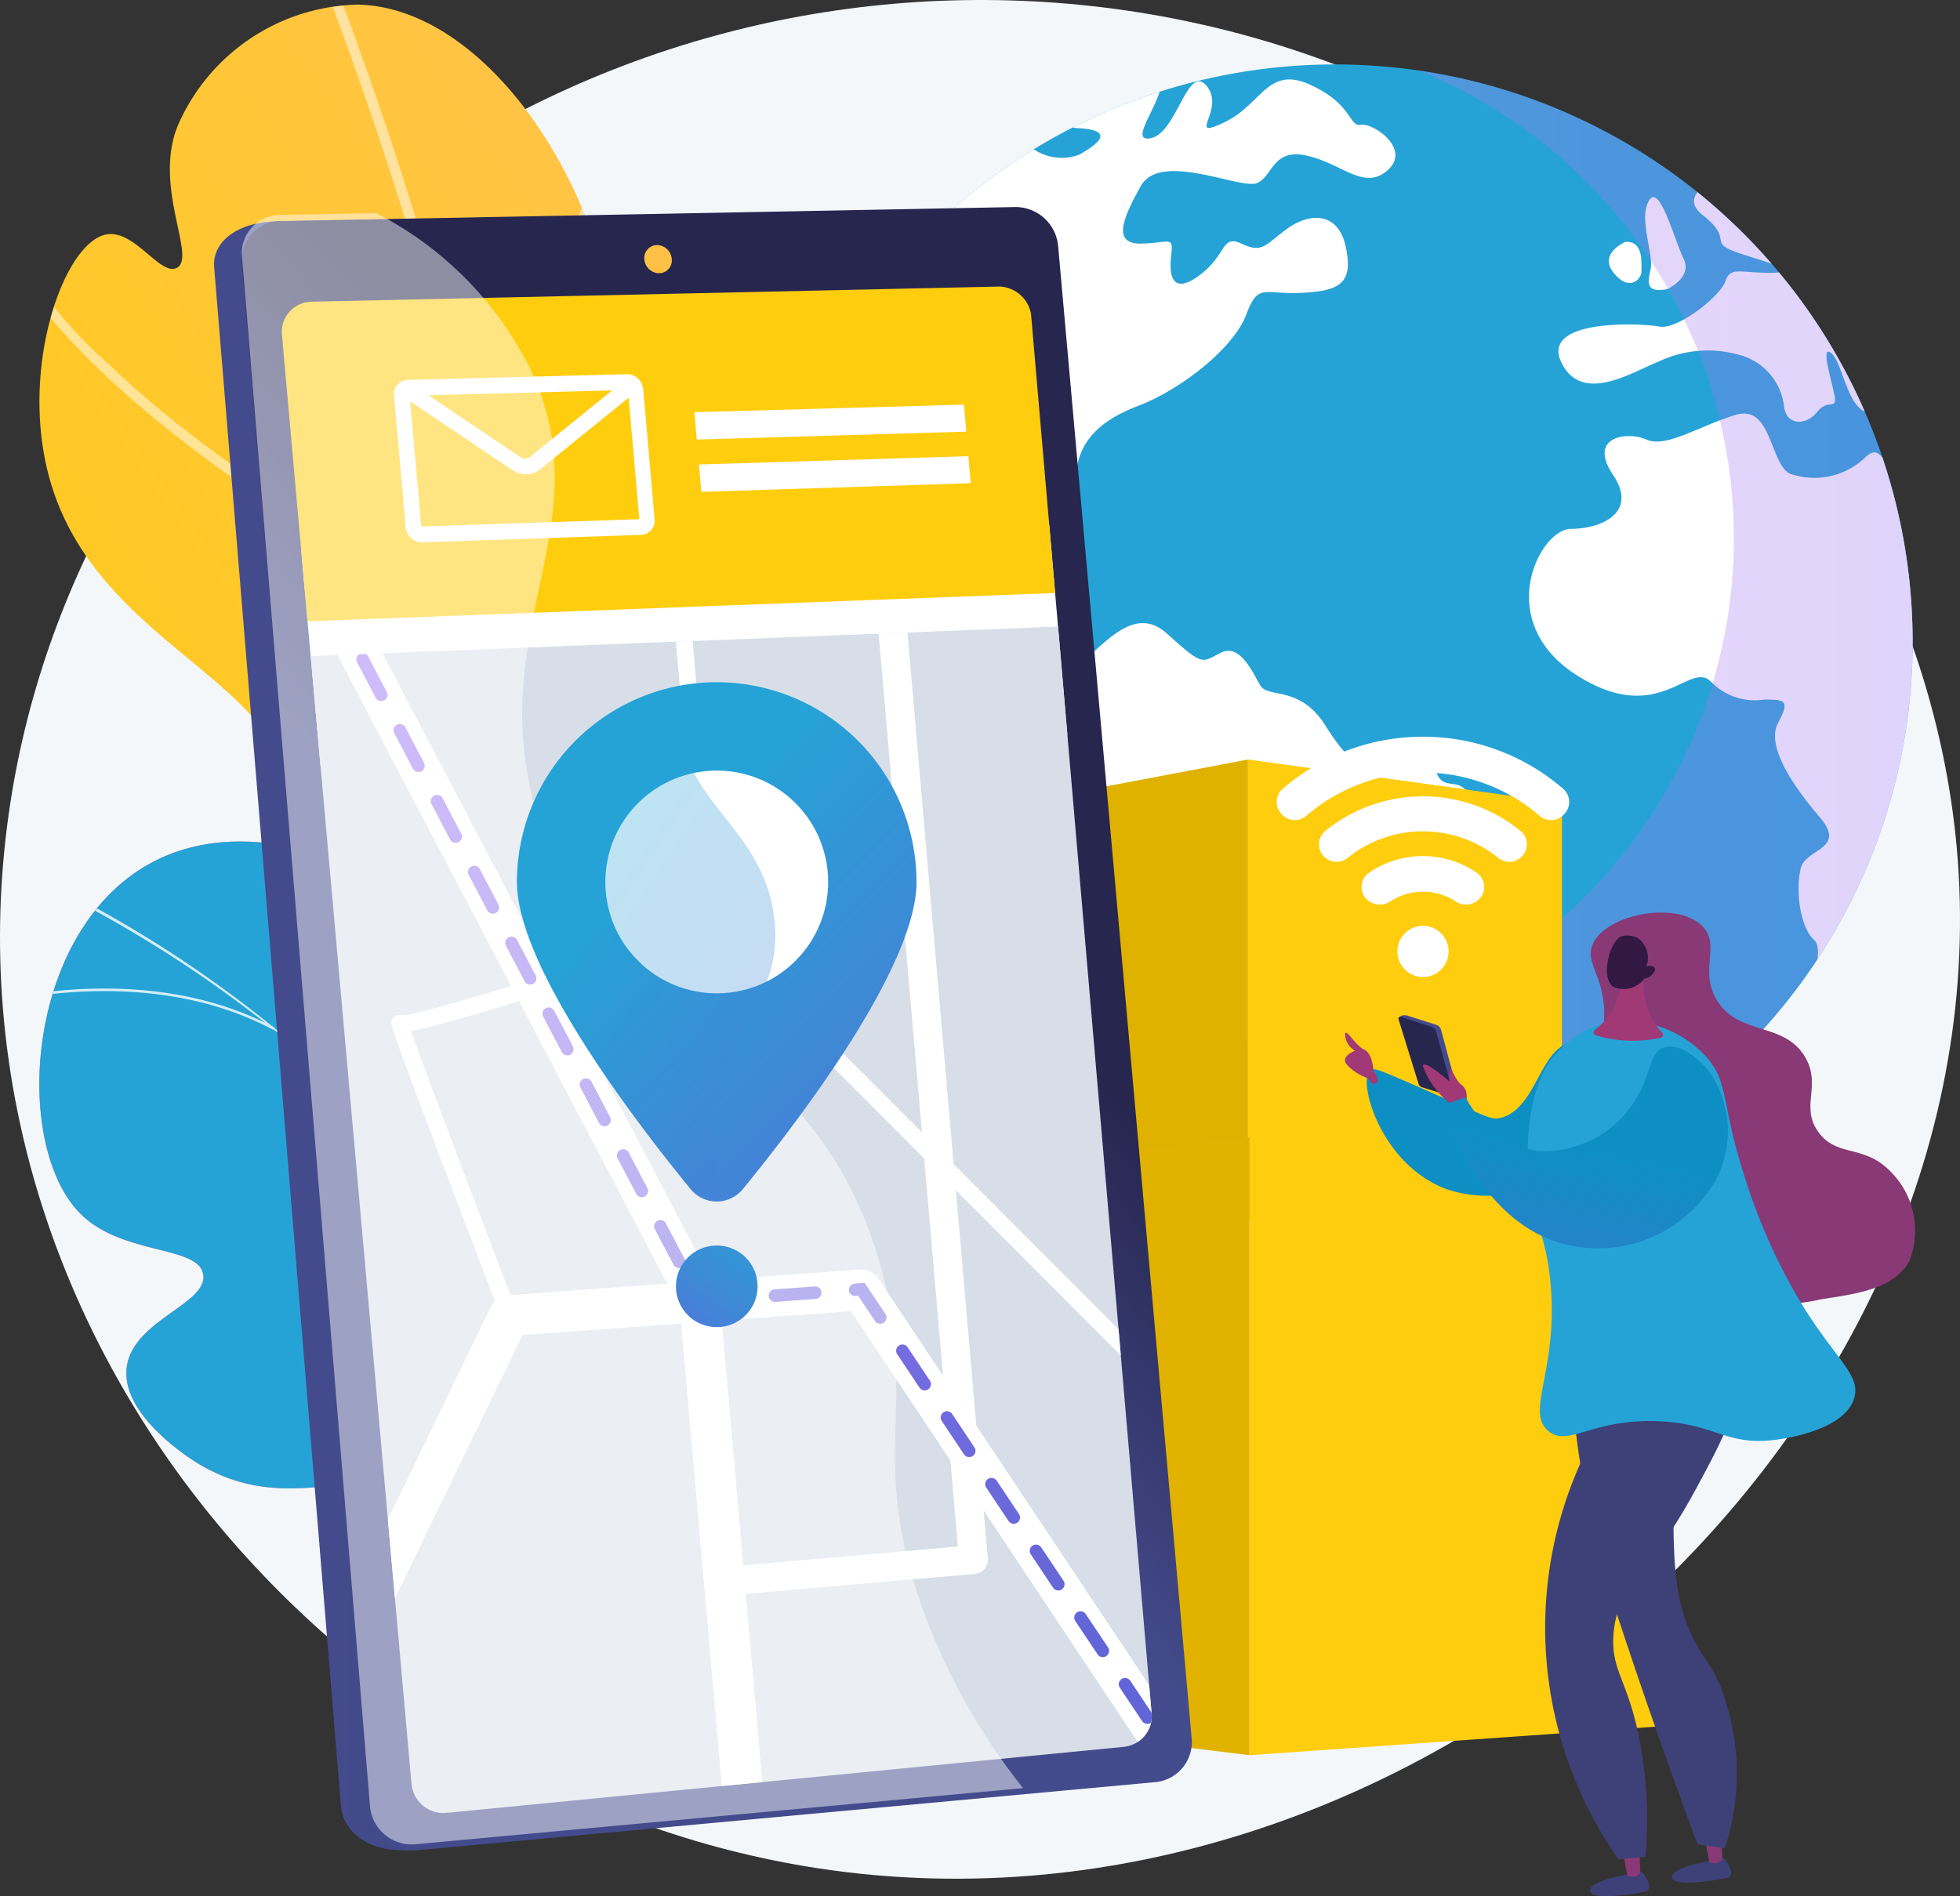
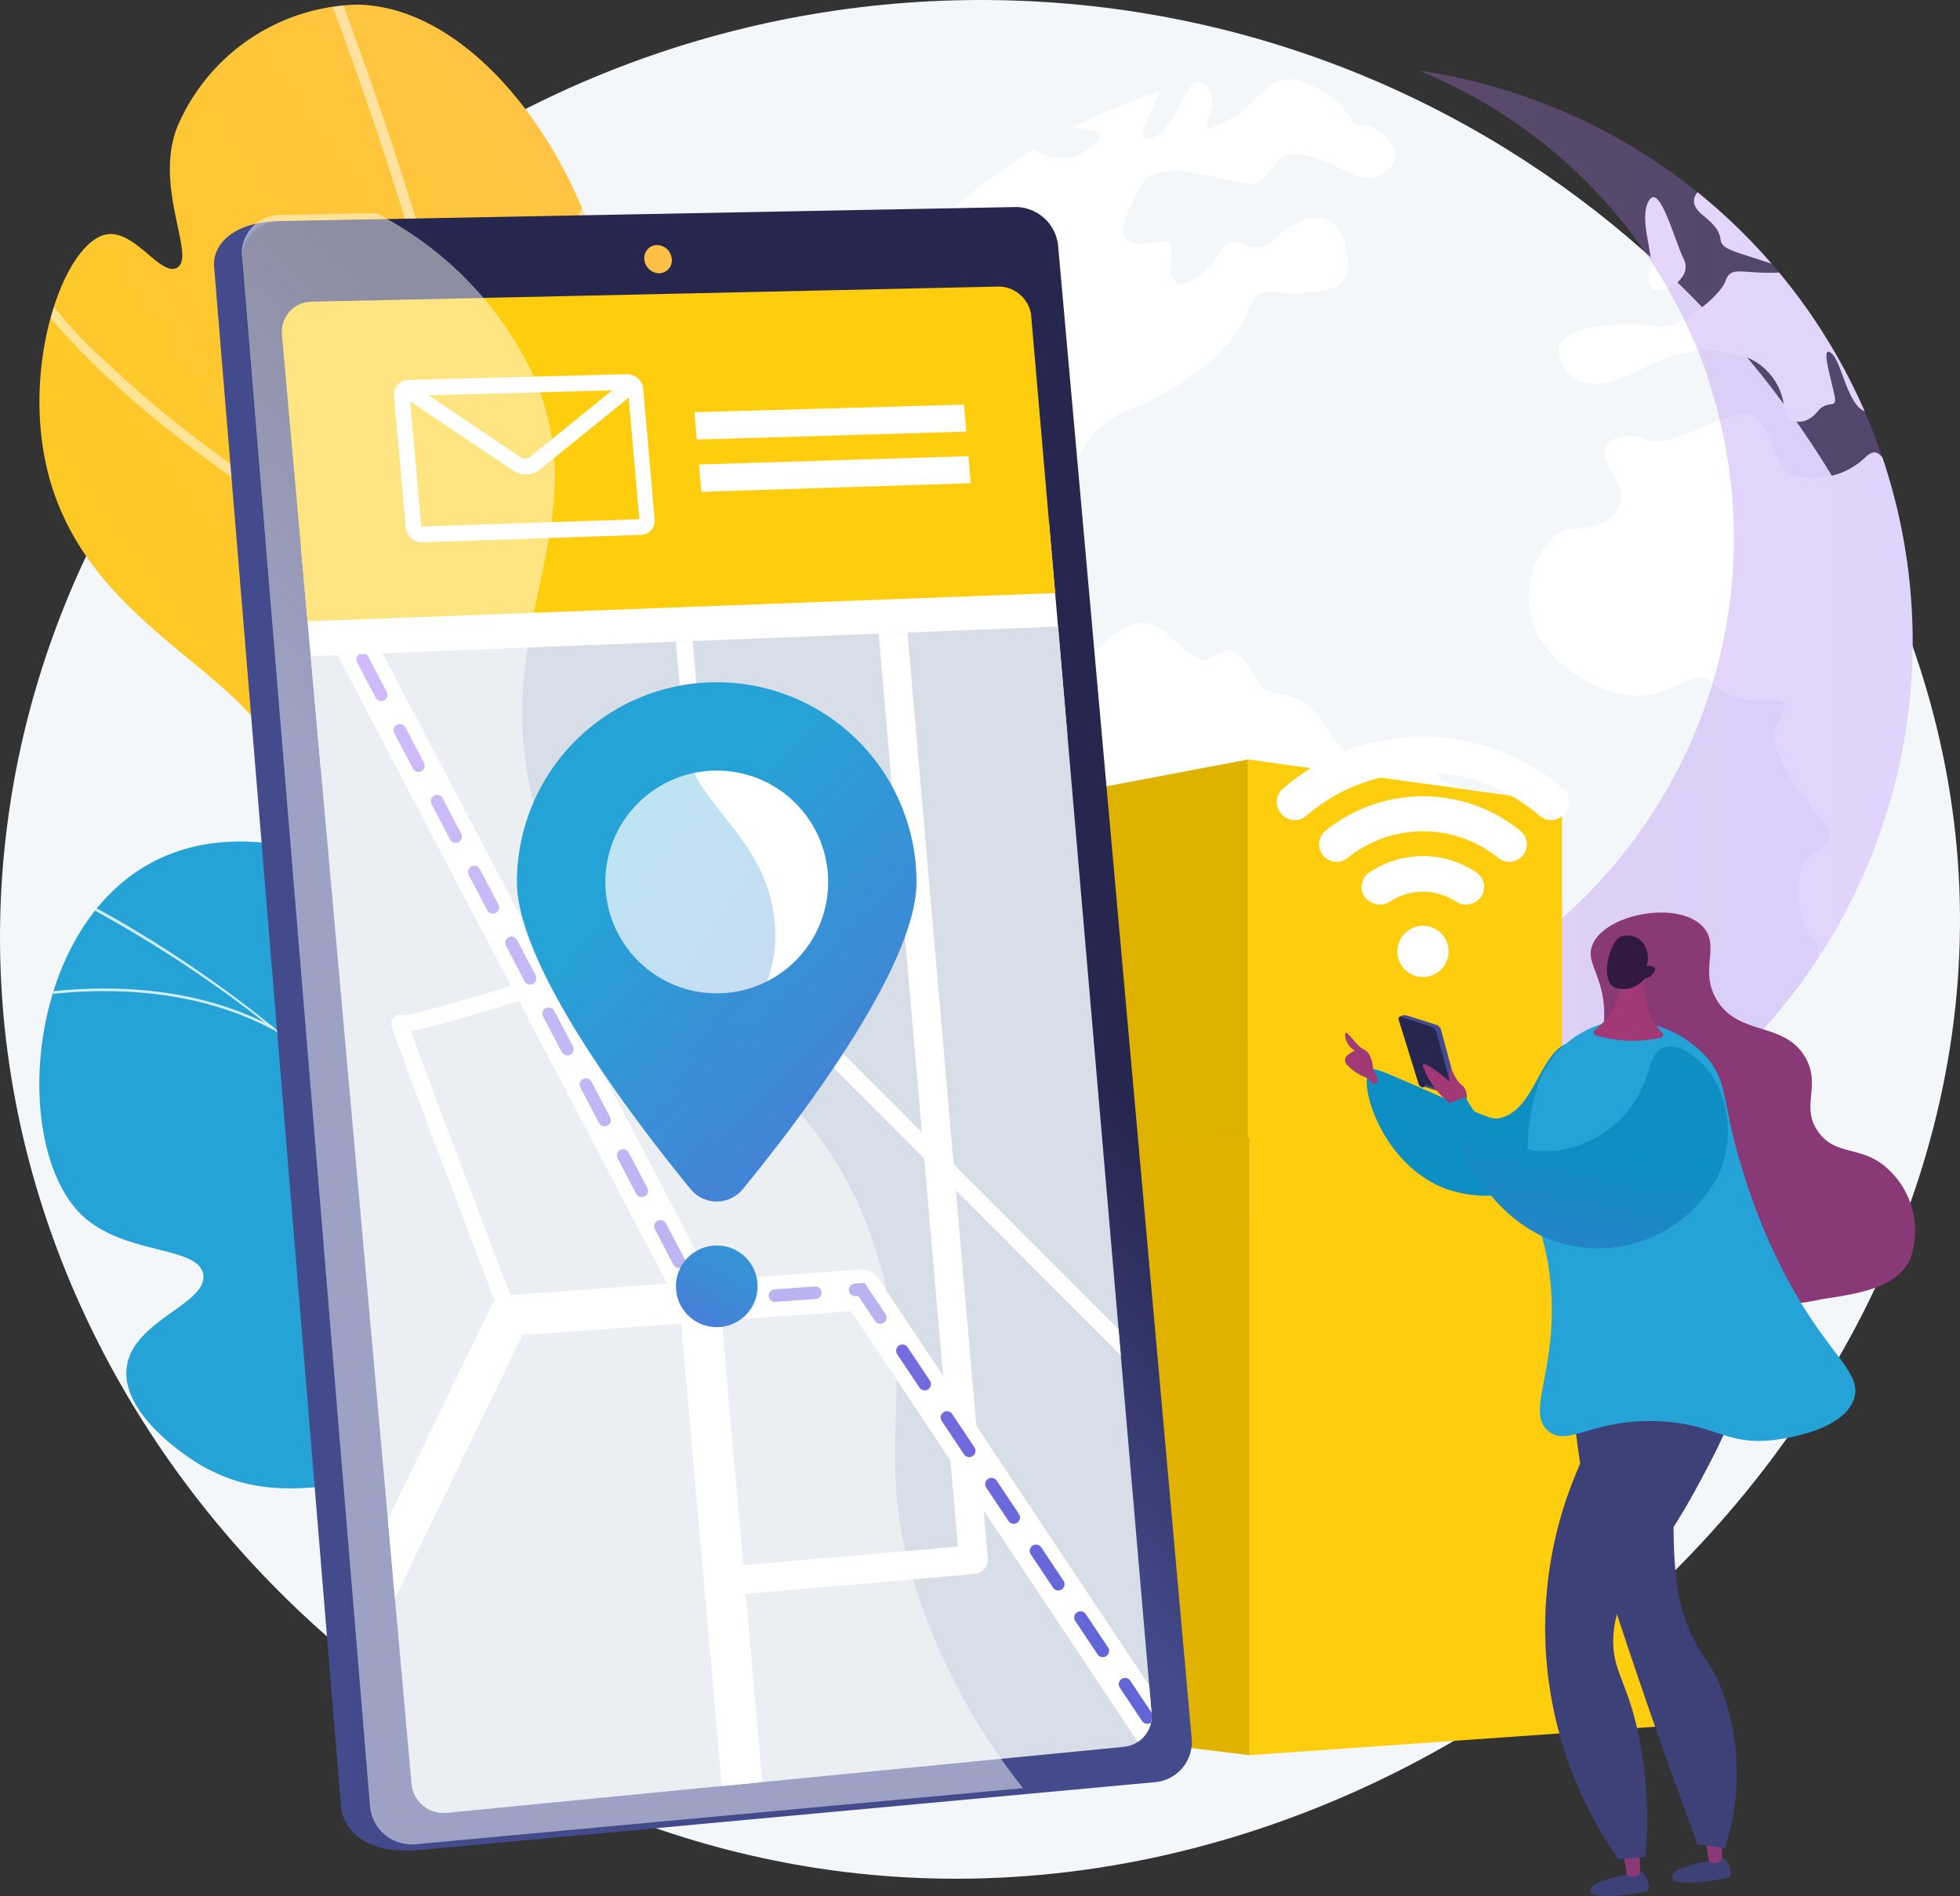
<svg xmlns="http://www.w3.org/2000/svg" xmlns:xlink="http://www.w3.org/1999/xlink" id="Layer_2" data-name="Layer 2" width="94.015" height="90.977" viewBox="0 0 94.015 90.977">
  <rect x="0" y="0" width="94.015" height="90.977" fill="#333333" stroke="none" />
  <defs>
    <linearGradient id="linear-gradient" x1="0.751" y1="0.167" x2="0.157" y2="0.924" gradientUnits="objectBoundingBox">
      <stop offset="0" stop-color="#ffc444" />
      <stop offset="1" stop-color="#f36f56" />
    </linearGradient>
    <linearGradient id="linear-gradient-2" x1="2.275" y1="-0.011" x2="1.574" y2="1.072" gradientUnits="objectBoundingBox">
      <stop offset="0" stop-color="#ff9085" />
      <stop offset="1" stop-color="#fb6fbb" />
    </linearGradient>
    <linearGradient id="linear-gradient-3" x1="0.751" y1="0.167" x2="0.157" y2="0.924" gradientUnits="objectBoundingBox">
      <stop offset="0" stop-color="#ffc444" />
      <stop offset="1" stop-color="#fecd0e" />
    </linearGradient>
    <clipPath id="clip-path">
      <path id="Path_2431" data-name="Path 2431" d="M80.037,76.885c4.9.89,16.763-17.635,11.51-28.942-2.192-4.718-6.257-5.795-7.307-11.584C83.3,31.193,86.125,29.767,86,24.128,85.826,16.2,79.98,6.894,73.54,6.745a9.634,9.634,0,0,0-8.64,5.8c-1.206,2.929.915,6.327-.048,6.83-.791.413-2.01-1.826-3.357-1.606-1.987.325-4.036,5.965-2.915,11.051,1.92,8.708,11.914,10.256,11.571,16.316C69.932,49,65.8,49.691,65.959,53.719c.143,3.544,3.409,4.623,7.156,9.457,5.87,7.573,4.3,13.231,6.921,13.708Z" transform="translate(-58.262 -6.743)" fill="url(#linear-gradient)" />
    </clipPath>
    <linearGradient id="linear-gradient-4" x1="1.437" y1="0.212" x2="0.736" y2="1.294" xlink:href="#linear-gradient-2" />
    <linearGradient id="linear-gradient-5" x1="2.275" y1="-0.011" x2="1.574" y2="1.072" gradientUnits="objectBoundingBox">
      <stop offset="0" stop-color="#25a3d6" />
      <stop offset="1" stop-color="#25a3d6" />
    </linearGradient>
    <clipPath id="clip-path-2">
      <path id="Path_2439" data-name="Path 2439" d="M87.511,1281.491a56.423,56.423,0,0,0,.925-18.087c-.372-3.147-1.2-7.547-3.44-8.1-1.073-.265-1.685.547-2.805.219-2.115-.62-2.061-4.139-3.4-6.7-2.283-4.379-9.634-7.872-14.9-5.283-6.338,3.118-7.012,13.757-3.6,17.036,2.02,1.943,5.633,1.456,5.83,2.869s-3.424,2.193-3.677,4.473c-.263,2.36,3.288,4.5,3.5,4.625,4.3,2.53,7.689-.087,12.411,1.081,2.562.633,5.9,2.475,9.15,7.866Z" transform="translate(-58.263 -1242.656)" fill="url(#linear-gradient-2)" />
    </clipPath>
    <clipPath id="clip-path-3">
      <ellipse id="Ellipse_34" data-name="Ellipse 34" cx="27.702" cy="27.702" rx="27.702" ry="27.702" fill="none" />
    </clipPath>
    <linearGradient id="linear-gradient-6" x1="0.632" y1="0.817" x2="0.28" y2="-0.029" xlink:href="#linear-gradient-5" />
    <linearGradient id="linear-gradient-7" y1="0.5" x2="1" y2="0.5" gradientUnits="objectBoundingBox">
      <stop offset="0" stop-color="#e38ddd" />
      <stop offset="1" stop-color="#9571f6" />
    </linearGradient>
    <linearGradient id="linear-gradient-8" x1="-31.478" y1="-0.231" x2="-31.619" y2="0.049" gradientUnits="objectBoundingBox">
      <stop offset="0" stop-color="#444b8c" />
      <stop offset="1" stop-color="#26264f" />
    </linearGradient>
    <linearGradient id="linear-gradient-9" x1="-35.158" y1="0.5" x2="-34.158" y2="0.5" xlink:href="#linear-gradient-8" />
    <linearGradient id="linear-gradient-10" x1="-7.894" y1="0.5" x2="-6.894" y2="0.5" gradientUnits="objectBoundingBox">
      <stop offset="0" stop-color="#0e8fc3" />
      <stop offset="1" stop-color="#0e8fc3" />
    </linearGradient>
    <linearGradient id="linear-gradient-11" x1="-43.881" y1="0.5" x2="-42.881" y2="0.5" gradientUnits="objectBoundingBox">
      <stop offset="0" stop-color="#311944" />
      <stop offset="1" stop-color="#a03976" />
    </linearGradient>
    <linearGradient id="linear-gradient-12" x1="-58.77" y1="0.5" x2="-57.77" y2="0.5" xlink:href="#linear-gradient-11" />
    <linearGradient id="linear-gradient-13" x1="-5.512" y1="0.402" x2="-4.941" y2="0.795" gradientUnits="objectBoundingBox">
      <stop offset="0" stop-color="#311944" />
      <stop offset="1" stop-color="#893976" />
    </linearGradient>
    <linearGradient id="linear-gradient-14" x1="-32.973" y1="-2.085" x2="-31.499" y2="2.176" gradientUnits="objectBoundingBox">
      <stop offset="0" stop-color="#444b8c" />
      <stop offset="1" stop-color="#3e4177" />
    </linearGradient>
    <linearGradient id="linear-gradient-15" x1="-101.804" y1="-0.367" x2="-101.541" y2="1.809" xlink:href="#linear-gradient-13" />
    <linearGradient id="linear-gradient-16" x1="-32.508" y1="-0.74" x2="-31.033" y2="3.521" xlink:href="#linear-gradient-14" />
    <linearGradient id="linear-gradient-17" x1="-101.834" y1="-0.608" x2="-101.571" y2="1.568" xlink:href="#linear-gradient-13" />
    <linearGradient id="linear-gradient-18" x1="-11.636" y1="0.5" x2="-10.636" y2="0.5" xlink:href="#linear-gradient-14" />
    <linearGradient id="linear-gradient-19" x1="-11.92" y1="0.5" x2="-10.92" y2="0.5" xlink:href="#linear-gradient-14" />
    <linearGradient id="linear-gradient-20" x1="-9.974" y1="0.5" x2="-8.974" y2="0.5" xlink:href="#linear-gradient-14" />
    <linearGradient id="linear-gradient-21" x1="0.866" y1="0.5" x2="-6.983" y2="0.5" gradientUnits="objectBoundingBox">
      <stop offset="0" stop-color="#25a3d6" />
      <stop offset="1" stop-color="#25a3d6" />
    </linearGradient>
    <linearGradient id="linear-gradient-22" x1="-27.991" y1="0.979" x2="-26.783" y2="0.401" xlink:href="#linear-gradient-11" />
    <linearGradient id="linear-gradient-24" x1="-38.279" y1="-0.271" x2="-39.594" y2="0.473" xlink:href="#linear-gradient-11" />
    <linearGradient id="linear-gradient-25" x1="0.47" y1="0.51" x2="0" y2="2.25" gradientUnits="objectBoundingBox">
      <stop offset="0" stop-color="#0e8fc3" />
      <stop offset="1" stop-color="#6165d7" />
    </linearGradient>
    <linearGradient id="linear-gradient-26" x1="0.129" y1="0.488" x2="1.186" y2="0.488" xlink:href="#linear-gradient-8" />
    <linearGradient id="linear-gradient-27" x1="0.554" y1="0.635" x2="0.699" y2="0.402" xlink:href="#linear-gradient-8" />
    <linearGradient id="linear-gradient-28" x1="5.669" y1="-2.138" x2="-25.156" y2="79.304" xlink:href="#linear-gradient" />
    <clipPath id="clip-path-4">
      <path id="Path_2488" data-name="Path 2488" d="M450.432,423.149l-32.96.727a1.444,1.444,0,0,0-1.413,1.6l6.213,69.505a1.533,1.533,0,0,0,1.672,1.4l32.528-3.172a1.487,1.487,0,0,0,1.3-1.632l-5.762-66.952a1.6,1.6,0,0,0-1.575-1.48Z" transform="translate(-416.052 -423.149)" fill="none" />
    </clipPath>
    <linearGradient id="linear-gradient-29" x1="0.084" y1="-0.921" x2="0.944" y2="2.355" gradientUnits="objectBoundingBox">
      <stop offset="0" stop-color="#fecd0e" />
      <stop offset="1" stop-color="#fecd0e" />
    </linearGradient>
    <clipPath id="clip-path-5">
      <path id="Path_2487" data-name="Path 2487" d="M499.118,979.2l-35.486,3.472-5-55.956,35.849-1.42Z" transform="translate(-458.63 -925.3)" fill="none" />
    </clipPath>
    <linearGradient id="linear-gradient-30" x1="0.046" y1="-0.022" x2="0.667" y2="1.039" gradientUnits="objectBoundingBox">
      <stop offset="0" stop-color="#aa80f9" />
      <stop offset="1" stop-color="#6165d7" />
    </linearGradient>
    <linearGradient id="linear-gradient-31" x1="0.395" y1="0.296" x2="1.174" y2="1.298" gradientUnits="objectBoundingBox">
      <stop offset="0" stop-color="#25a3d6" />
      <stop offset="1" stop-color="#6165d7" />
    </linearGradient>
    <linearGradient id="linear-gradient-33" x1="1.141" y1="-0.473" x2="-0.459" y2="1.955" xlink:href="#linear-gradient-31" />
  </defs>
  <g id="Illustration" transform="translate(0)">
    <g id="Group_987" data-name="Group 987">
      <path id="Path_2425" data-name="Path 2425" d="M48.473.025C24.406-.676,3.558,16.546.409,39.143c-3.444,24.707,15.51,46.937,38.832,50.5C68.249,94.07,96.386,68.45,93.86,40.655,91.956,19.714,72.938.737,48.473.025Z" transform="translate(-0.003 -0.004)" fill="#f4f7fa" />
      <g id="Group_955" data-name="Group 955" transform="translate(1.893 0.219)">
        <path id="Path_2426" data-name="Path 2426" d="M80.037,76.885c4.9.89,16.763-17.635,11.51-28.942-2.192-4.718-6.257-5.795-7.307-11.584C83.3,31.193,86.125,29.767,86,24.128,85.826,16.2,79.98,6.894,73.54,6.745a9.634,9.634,0,0,0-8.64,5.8c-1.206,2.929.915,6.327-.048,6.83-.791.413-2.01-1.826-3.357-1.606-1.987.325-4.036,5.965-2.915,11.051,1.92,8.708,11.914,10.256,11.571,16.316C69.932,49,65.8,49.691,65.959,53.719c.143,3.544,3.409,4.623,7.156,9.457,5.87,7.573,4.3,13.231,6.921,13.708Z" transform="translate(-58.262 -6.743)" fill="url(#linear-gradient-3)" />
        <g id="Group_954" data-name="Group 954" clip-path="url(#clip-path)">
          <g id="Group_953" data-name="Group 953" transform="translate(-1.495 -7.948)" opacity="0.5">
            <path id="Path_2427" data-name="Path 2427" d="M405.95-155.6a.249.249,0,0,0,.284-.062.248.248,0,0,0,.047-.255,10.756,10.756,0,0,1,.359-1.159c1.029-3.035,3.763-11.1,3.727-24.479-.045-16.828-4.391-35.721-12.917-56.156a.249.249,0,0,0-.325-.134.249.249,0,0,0-.134.325c9.161,21.954,18.189,53.7,9.178,80.284-.408,1.2-.481,1.419-.286,1.593a.253.253,0,0,0,.067.043Z" transform="translate(-384.472 237.868)" fill="#fff" />
            <path id="Path_2428" data-name="Path 2428" d="M35.849,389.193a.249.249,0,0,0,.209-.451c-10.121-5.027-15.923-9.6-19.008-12.56a20.711,20.711,0,0,1-4.312-5.257.249.249,0,0,0-.452.207c.039.085.992,2.118,4.383,5.373,3.111,2.987,8.962,7.611,19.168,12.681l.012.006Z" transform="translate(-12.263 -351.005)" fill="#fff" />
            <path id="Path_2429" data-name="Path 2429" d="M661.373.357a.247.247,0,0,0,.154.014c3.013-.694,5.446-4.016,7.232-9.875a52.58,52.58,0,0,0,1.779-8.535.248.248,0,0,0-.221-.274.249.249,0,0,0-.274.221c-.018.164-1.841,16.416-8.629,17.979a.249.249,0,0,0-.043.47Z" transform="translate(-640.137 25.448)" fill="#fff" />
            <path id="Path_2430" data-name="Path 2430" d="M792.867,1070.888a.249.249,0,0,0,.214-.008c4.332-2.262,6.864-6.846,8.224-10.293a34.205,34.205,0,0,0,1.932-6.988.249.249,0,1,0-.493-.068,33.713,33.713,0,0,1-1.906,6.884c-1.33,3.364-3.795,7.835-7.988,10.024a.249.249,0,0,0,.016.449Z" transform="translate(-767.358 -1011.364)" fill="#fff" />
          </g>
        </g>
      </g>
      <g id="Group_960" data-name="Group 960" transform="translate(1.893 40.376)">
-         <path id="Path_2432" data-name="Path 2432" d="M87.511,1281.491a56.423,56.423,0,0,0,.925-18.087c-.372-3.147-1.2-7.547-3.44-8.1-1.073-.265-1.685.547-2.805.219-2.115-.62-2.061-4.139-3.4-6.7-2.283-4.379-9.634-7.872-14.9-5.283-6.338,3.118-7.012,13.757-3.6,17.036,2.02,1.943,5.633,1.456,5.83,2.869s-3.424,2.193-3.677,4.473c-.263,2.36,3.288,4.5,3.5,4.625,4.3,2.53,7.689-.087,12.411,1.081,2.562.633,5.9,2.475,9.15,7.866Z" transform="translate(-58.263 -1242.656)" fill="url(#linear-gradient-4)" />
        <g id="Group_959" data-name="Group 959">
          <path id="Path_2433" data-name="Path 2433" d="M87.511,1281.491a56.423,56.423,0,0,0,.925-18.087c-.372-3.147-1.2-7.547-3.44-8.1-1.073-.265-1.685.547-2.805.219-2.115-.62-2.061-4.139-3.4-6.7-2.283-4.379-9.634-7.872-14.9-5.283-6.338,3.118-7.012,13.757-3.6,17.036,2.02,1.943,5.633,1.456,5.83,2.869s-3.424,2.193-3.677,4.473c-.263,2.36,3.288,4.5,3.5,4.625,4.3,2.53,7.689-.087,12.411,1.081,2.562.633,5.9,2.475,9.15,7.866Z" transform="translate(-58.263 -1242.656)" fill="url(#linear-gradient-5)" />
          <g id="Group_958" data-name="Group 958" clip-path="url(#clip-path-2)">
            <g id="Group_957" data-name="Group 957" transform="translate(-3.606 0.992)" opacity="0.8">
              <g id="Group_956" data-name="Group 956" transform="translate(0)">
                <path id="Path_2434" data-name="Path 2434" d="M35.068,1317.438l-.123,0c-.705-18.98-12.595-35.484-31.8-44.15l.051-.112A57.153,57.153,0,0,1,25.6,1290.847,47.29,47.29,0,0,1,35.068,1317.438Z" transform="translate(-1.325 -1273.18)" fill="#fff" />
                <path id="Path_2435" data-name="Path 2435" d="M936.795,1785.552c-3.477,3.859-6.856,11.392-7.533,16.793l-.122-.016c.679-5.421,4.072-12.984,7.563-16.859l.092.083Z" transform="translate(-897.237 -1768.825)" fill="#fff" />
                <path id="Path_2436" data-name="Path 2436" d="M502.193,2260.759l-.117.038c-.884-2.687-3.093-4.824-6.565-6.35a32.2,32.2,0,0,0-9.371-2.295l.014-.122a32.309,32.309,0,0,1,9.407,2.3C499.066,2255.876,501.3,2258.036,502.193,2260.759Z" transform="translate(-468.631 -2220.225)" fill="#fff" />
-                 <path id="Path_2437" data-name="Path 2437" d="M636.539,1365.557l-.115.045c-1.928-4.979-.618-10.438.82-14.141l.115.045c-1.43,3.683-2.733,9.111-.82,14.053Z" transform="translate(-613.096 -1348.916)" fill="#fff" />
                <path id="Path_2438" data-name="Path 2438" d="M-37.848,1461.566l-.058.109c-5.31-2.823-11.541-1.8-14.783-.946l-.032-.119c3.259-.863,9.524-1.887,14.872.956Z" transform="translate(52.72 -1453.638)" fill="#fff" />
              </g>
            </g>
          </g>
        </g>
      </g>
      <g id="Group_964" data-name="Group 964" transform="translate(36.339 3.091)" clip-path="url(#clip-path-3)">
        <g id="Group_963" data-name="Group 963" transform="translate(-0.354 -0.329)">
-           <path id="Path_2440" data-name="Path 2440" d="M1163.6,113.075a27.842,27.842,0,0,1-5.025,15.976c-.012.019-.057.036-.057.055h0a27.771,27.771,0,0,1-22.993,11.976,16.509,16.509,0,0,1-2.29-.142h0s0,.046-.008.046c-.376-.031-.748-.045-1.12-.091-.132-.016-.264-.021-.4-.039s-.233-.026-.348-.044-.2-.027-.3-.044l-.068-.009c-.245-.04-.489-.082-.732-.129h0a28.142,28.142,0,0,1-21.522-35.866c.127-.412.286-.818.391-1.222h0c.317-.672.529-1.331.82-1.978.117-.259.247-.516.37-.77a28.022,28.022,0,0,1,2.38-3.991c.082-.114.166-.227.249-.341q.5-.678,1.039-1.324.807-.969,1.7-1.863a28.178,28.178,0,0,1,5.141-4.078q.868-.537,1.778-1.011a28.077,28.077,0,0,1,30.584,3.065,28.269,28.269,0,0,1,8.238,10.825c.406.949.679,1.924,1.1,2.923h0s-.048.008-.047.012a28,28,0,0,1,1.119,8.064Z" transform="translate(-1107.5 -85.02)" fill="url(#linear-gradient-6)" />
          <g id="Group_962" data-name="Group 962" transform="translate(1.235 1.039)">
-             <path id="Path_2441" data-name="Path 2441" d="M1899.41,1808.951h0Z" transform="translate(-1874.914 -1753.975)" fill="#fff" />
            <path id="Path_2442" data-name="Path 2442" d="M1178.443,153.461c-.6.848-2.465,1.937-1.2,4.076s-.087,2.534-.949,2.334-3.558-.308-3.109.916,1.219,1.684.232,2.157-1.4,1.7-2.411,3.392-3.384.229-2.678,1.928,1.253,1.536,1.187,2.72a1.475,1.475,0,0,0,.492.977c-.376-.031-.753-.069-1.128-.115-.132-.016-.264-.032-.4-.051s-.232-.032-.348-.05-.2-.03-.3-.046c-.022,0-.017-.008-.039-.011-.241-.04-.366-.084-.682-.13h0c-.211-.2-.079-.418-.047-.652.315-2.187-2.7-3.69-3.208-5.222s-.006-2.44-.121-3.707.3-2.941-.432-4.007-3.661-1.417-4.22-3.56.745-5.34,1.254-5.886-2.429-3.026-3.824-3.105-.84-2.906-3.209-2.477-6.638-.908-5.757-2.332c.727-1.174,1.947-3.762-2.036-4.916.127-.412.285-.818.391-1.222h0c.317-.672.529-1.331.82-1.978.117-.259.247-.516.37-.77a28.238,28.238,0,0,1,2.38-3.991c.082-.114.166-.227.249-.341q.5-.678,1.039-1.324.807-.969,1.7-1.863a28.182,28.182,0,0,1,5.141-4.078,2.381,2.381,0,0,0,2.468.474c1.908-1.068.65-1.232-.131-1.271a1.009,1.009,0,0,1-.559-.213,27.782,27.782,0,0,1,4.615-1.9c-.119,1.077-1.583,2.808-.506,2.6,1.254-.238,1.766-3.625,2.686-2.5s-1.021,2.611.815,1.753,2.084-2.746,4.133-1.824,1.871,2.04,2.446,1.931,2.424,1.136,1.3,2.16-2.166-.281-3.86-.676-1.653,1-2.433,1.313-4.618-1.542-5.557.128-1.353,2.814.056,2.771,1.5-.4,1.388.637.143,1.821,1.419.842.987-1.932,1.981-1.466,1.112.044,2.17-.724,2.448-.848,2.813.875-.259,2.111-2.118,2.2-2.071-.5-2.663,1.059-3.05,3.553-5.21,4.377-3,2.043-2.951,3.688-.76,3.385-1.3,2.027-2.068-3.654-3.622-2.122-4.27,4.25-1.273,4.746,1.43-2.3,2.941-1.736-.957,1.8.053,2.245,1.434.239,1.426,1.616.335,2.713,1.561,2.129,2.8-3.28,4.573-1.684,1.65,1.392,2.581.926,1.523.93,1.9,1.565,1.878-.013,3.09,1.877,1.687,2.228,3.068,1.547,1.945-.175,2.306.78,1.21.022,1.62,1.283.212,1.065-.386,1.914Z" transform="translate(-1145.51 -116.987)" fill="#fff" />
            <g id="Group_961" data-name="Group 961" transform="translate(36.123 5.19)">
              <path id="Path_2443" data-name="Path 2443" d="M2300.833,285.1c-.979-2.1,3.874-1.866,4.731-1.7.863.144,2.887-1.438,3.144-2.174s.7-.389,2.233-.41.178-.364-1.511-.921-.245-.611-1.8-1.838c-.669-.537-.458-.994-.012-1.333a28.146,28.146,0,0,1,8.187,10.825.528.528,0,0,0-.145-.025c-1.075-.006-1.311-2.383-1.865-2.846s.015,1.305.149,2.032-.294.116-.83.783-1.51.68-1.6-.322a2.9,2.9,0,0,0-2.224-2.438,5.493,5.493,0,0,0-3.829.366C2304.308,285.537,2301.819,287.186,2300.833,285.1Z" transform="translate(-2299.291 -276.72)" fill="#fff" />
              <path id="Path_2444" data-name="Path 2444" d="M2270.978,637.755c.1-.722.255-1.467-.046-1.74-.732-.68-.892-2.531-.638-3.47s2.227-.887.888-2.449-2.553-3.426-1.989-4.49.394-1.14-.664-1.133a2.91,2.91,0,0,1-2.577-.889c-1.054-.954-2.505,2.251-6.475-.319-3.969-2.6-1.709-6.971-.222-6.981s3.245-.781,2.02-2.606.688-2.091,1.621-1.675,2.594-.694,4.284-1.193,1.62,2.263,2.56,2.815a3.526,3.526,0,0,0,3.64-.77c.658-.631.8.1,1.452.8a28.118,28.118,0,0,1-3.853,24.094Z" transform="translate(-2257.253 -599.899)" fill="#fff" />
              <path id="Path_2445" data-name="Path 2445" d="M2429.666,295.522s1.238-.56.79-1.46-1.149-3.657-1.664-2.788.246,2.568.079,3.3-.172,1.117.795.949Z" transform="translate(-2423.041 -290.639)" fill="#fff" />
-               <path id="Path_2446" data-name="Path 2446" d="M2376.6,358.465c-.018-.29.165-1.467-.761-1.43,0,0-1.34.558-.555,1.509S2376.618,358.754,2376.6,358.465Z" transform="translate(-2371.209 -354.424)" fill="#fff" />
            </g>
          </g>
        </g>
        <path id="Path_2447" data-name="Path 2447" d="M1166.173,115.144a27.812,27.812,0,0,1-4.988,15.976.1.1,0,0,0-.02.055h0a27.963,27.963,0,0,1-23.03,11.954,17.061,17.061,0,0,1-2.328-.165h0s0,.07-.008.07c-.376-.031-.749-.035-1.12-.081-.132-.016-.265-.015-.4-.034s-.233-.023-.348-.041-.2-.025-.3-.042l-.068-.009c-.245-.04-.489-.082-.732-.129h0a28.078,28.078,0,0,1-22.592-24.514A24.357,24.357,0,0,0,1128.547,134h0a1.987,1.987,0,0,0,.631.119c.019,0,.04.009.059.012.085.014.172.028.259.041s.2.028.3.041.227.026.341.039c.321.04.643.113.967.139,0,0,0,.03.007.03h0c.659,0,1.317.053,1.99.053a24.187,24.187,0,0,0,19.867-10.4c0-.016.026-.038.037-.055a24.224,24.224,0,0,0,3.31-20.763s-.01-.008-.01-.012h0a16.576,16.576,0,0,0-.9-2.524,24.263,24.263,0,0,0-14.669-13.505,27.913,27.913,0,0,1,15.02,6.109,28.231,28.231,0,0,1,8.223,10.825c.405.949.664,1.924,1.086,2.923h0s-.033.008-.031.012a28.012,28.012,0,0,1,1.135,8.064Z" transform="translate(-1110.504 -87.468)" opacity="0.3" fill="url(#linear-gradient-7)" />
      </g>
      <g id="Group_966" data-name="Group 966" transform="translate(47.517 36.44)">
        <path id="Path_2448" data-name="Path 2448" d="M1545.186,1150.176l-12.346-1.509v-18.208l12.346-2.339Z" transform="translate(-1532.84 -1128.12)" fill="#e0b200" />
        <g id="Group_965" data-name="Group 965" transform="translate(12.346)">
          <path id="Path_2449" data-name="Path 2449" d="M1927.859,1149.216l-15.059.959V1128.12l15.059,2.079Z" transform="translate(-1912.8 -1128.12)" fill="#fecd0e" />
          <path id="Path_2450" data-name="Path 2450" d="M2087.5,1152.24v3.092l5.013.468v-2.869Z" transform="translate(-2081.824 -1151.457)" fill="#fecd0e" />
        </g>
      </g>
      <g id="Group_967" data-name="Group 967" transform="translate(43.341 54.572)">
        <path id="Path_2451" data-name="Path 2451" d="M1864.778,1707.779l-20.238,1.423V1679.56l20.238,1.423Z" transform="translate(-1827.948 -1679.56)" fill="#fecd0e" />
        <path id="Path_2452" data-name="Path 2452" d="M1350.482,1709.2l-16.592-2.028v-25.721l16.592-1.892Z" transform="translate(-1333.89 -1679.56)" fill="#e1b300" />
        <path id="Path_2453" data-name="Path 2453" d="M2065.04,1695.07v4.634l6.781.344v-4.5Z" transform="translate(-2041.283 -1694.566)" fill="#fecd0e" />
      </g>
      <g id="Group_971" data-name="Group 971" transform="translate(64.518 43.787)">
        <g id="Group_968" data-name="Group 968" transform="translate(2.56 4.913)">
          <path id="Path_2454" data-name="Path 2454" d="M2067.758,1502.588l-.814-3.035a.368.368,0,0,0-.244-.255l-1.422-.452-.006,0-.011,0-.012,0-.01,0h-.009a.333.333,0,0,0-.32.123.206.206,0,0,0,.215.03l1.017,3.274,1.476.459a.11.11,0,0,0,.139-.134Z" transform="translate(-2064.895 -1498.831)" fill="url(#linear-gradient-8)" />
-           <path id="Path_2455" data-name="Path 2455" d="M2067.055,1505.155l-.8-2.939a.369.369,0,0,0-.242-.253l-1.457-.474a.092.092,0,0,0-.092.022.091.091,0,0,0-.023.091l.962,3.1a.246.246,0,0,0,.163.163l1.351.42a.11.11,0,0,0,.139-.135Z" transform="translate(-2064.436 -1501.399)" fill="url(#linear-gradient-9)" />
+           <path id="Path_2455" data-name="Path 2455" d="M2067.055,1505.155l-.8-2.939a.369.369,0,0,0-.242-.253l-1.457-.474a.092.092,0,0,0-.092.022.091.091,0,0,0-.023.091l.962,3.1a.246.246,0,0,0,.163.163a.11.11,0,0,0,.139-.135Z" transform="translate(-2064.436 -1501.399)" fill="url(#linear-gradient-9)" />
        </g>
        <path id="Path_2456" data-name="Path 2456" d="M2017.739,1539.693c-.6.531.5,4.512,3.633,5.7a5.992,5.992,0,0,0,6.831-2.155c.816-1.184,1.554-3.3.648-4.326a1.727,1.727,0,0,0-1.282-.57c-1.689.093-1.8,3.268-3.609,3.657-.426.091-.579-.05-4.134-1.6-1.716-.748-1.943-.829-2.087-.7Z" transform="translate(-2016.543 -1532.141)" fill="url(#linear-gradient-10)" />
        <path id="Path_2457" data-name="Path 2457" d="M2102.707,1573.681s.151-.59-.211-.862-.514-.982-.574-.725a1.531,1.531,0,0,0,0,.559s-1.3-1.134-1.285-.74a3.912,3.912,0,0,0,1.557,1.965C2102.8,1574.135,2102.7,1574.174,2102.707,1573.681Z" transform="translate(-2096.9 -1564.545)" fill="url(#linear-gradient-11)" />
        <path id="Path_2458" data-name="Path 2458" d="M1987.007,1526.812s-.02-.836-.453-1.028-.927-1.159-.9-.665a.942.942,0,0,0,.473.726s-.715.258-.4.658a2.4,2.4,0,0,0,1.028.662s.1.3.348.26S1987.138,1526.948,1987.007,1526.812Z" transform="translate(-1985.648 -1519.218)" fill="url(#linear-gradient-12)" />
        <g id="Group_970" data-name="Group 970" transform="translate(4.913)">
          <path id="Path_2459" data-name="Path 2459" d="M2336.868,1365.591a10.259,10.259,0,0,0,6.3.57c1.81-.272,3.553-.535,4.238-1.888a4.02,4.02,0,0,0-1-4.31c-1.256-1.229-2.51-.617-3.383-1.816-.9-1.229.162-2.225-.641-3.6-1.01-1.726-3.181-.994-4.238-2.742-.867-1.434.2-2.606-.677-3.526-1.21-1.276-4.738-.593-5.3.91-.221.587.114,1.026.361,1.851.787,2.625-.822,4.116-.97,6.5-.2,3.22,2.333,6.625,5.306,8.049Z" transform="translate(-2325.225 -1347.612)" fill="url(#linear-gradient-13)" />
          <path id="Path_2460" data-name="Path 2460" d="M2470.816,2744.25s-2.413.306-2.506.855c-.107.636,2.684.077,2.684.077S2471.421,2745.042,2470.816,2744.25Z" transform="translate(-2457.537 -2698.87)" fill="url(#linear-gradient-14)" />
          <path id="Path_2461" data-name="Path 2461" d="M2515.683,2704.07l.059,1.348a.45.45,0,0,1-.633.1l-.269-1.451h.844Z" transform="translate(-2502.558 -2659.996)" fill="url(#linear-gradient-15)" />
          <path id="Path_2462" data-name="Path 2462" d="M2349.787,2764.331s-2.414.306-2.506.854c-.107.637,2.684.078,2.684.078S2350.392,2765.122,2349.787,2764.331Z" transform="translate(-2340.44 -2718.299)" fill="url(#linear-gradient-16)" />
          <path id="Path_2463" data-name="Path 2463" d="M2394.654,2724.151l.059,1.348a.451.451,0,0,1-.633.1l-.27-1.451Z" transform="translate(-2385.461 -2679.424)" fill="url(#linear-gradient-17)" />
          <path id="Path_2464" data-name="Path 2464" d="M2319.57,1998.009a44.249,44.249,0,0,0,1.282,8.061c.3,1.189.608,2.181,1.294,4.241.819,2.46,1.975,5.82,3.48,9.878l1.31.2a11.459,11.459,0,0,0-.285-7.946c-.55-1.22-.873-1.231-1.439-2.593-.6-1.448-.846-2.906-.695-7.83.043-1.394.123-3.248.286-5.44l-5.236,1.429Z" transform="translate(-2313.633 -1975.494)" fill="url(#linear-gradient-18)" />
          <path id="Path_2465" data-name="Path 2465" d="M2319.57,1998a44.255,44.255,0,0,0,1.282,8.061c.3,1.189.608,2.18,1.294,4.24.819,2.46,1.975,5.82,3.48,9.879l1.31.2c.772-3.075.206-4.69-.5-5.6a6.866,6.866,0,0,1-1.377-1.9c-.468-1.141-.137-1.657-.38-2.993-.328-1.8-1.106-1.827-1.381-3.236-.324-1.66.6-2.46,1.216-4.632a12.674,12.674,0,0,0,.286-5.44Z" transform="translate(-2313.633 -1975.484)" opacity="0.3" fill="url(#linear-gradient-19)" />
          <path id="Path_2466" data-name="Path 2466" d="M2285.355,2005.532a19.279,19.279,0,0,0-.755,23.214l1.289-.118a20.231,20.231,0,0,0-.214-5.238c-.562-3.243-1.451-3.593-1.318-5.443.167-2.319,1.634-2.692,3.917-6.9,1.231-2.271,2.7-4.983,1.745-5.987C2289.839,2004.865,2288.953,2004.086,2285.355,2005.532Z" transform="translate(-2276.393 -1983.326)" fill="url(#linear-gradient-20)" />
          <path id="Path_2467" data-name="Path 2467" d="M2259.067,1506.629a4.767,4.767,0,0,0-2.729,1.643c-.317.375-1.256,1.595-1.274,4.718-.017,2.994.837,3.34,1.1,6.181.382,4.189-1.229,6.155-.105,7.1.956.8,2.119-.625,5.342-.47,2.659.128,3.171,1.163,5.457.9.349-.04,3.4-.417,3.873-2.014.327-1.11-.878-1.838-2.529-4.523a27.665,27.665,0,0,1-2.745-6.153c-1.166-3.587-.681-4.567-2-5.878A5.343,5.343,0,0,0,2259.067,1506.629Z" transform="translate(-2251.221 -1501.396)" fill="url(#linear-gradient-21)" />
          <path id="Path_2468" data-name="Path 2468" d="M2354.988,1421.08s-.315,2.189.886,3.364a.148.148,0,0,1-.071.252,6.219,6.219,0,0,1-3.114-.117.148.148,0,0,1-.044-.254,3.519,3.519,0,0,0,.942-1.1,6.285,6.285,0,0,0,.412-1.944Z" transform="translate(-2345.579 -1418.693)" fill="url(#linear-gradient-22)" />
          <g id="Group_969" data-name="Group 969" transform="translate(8.004 5.729)" opacity="0.2">
            <path id="Path_2469" data-name="Path 2469" d="M2392.139,1536.973a27.712,27.712,0,0,1-2.745-6.154c-1.165-3.586-.681-4.567-2-5.878a6.056,6.056,0,0,0-1.428-1.011,5.658,5.658,0,0,1,.223,2.429c-.416,3.057-3.367,4.12-2.992,6.019.343,1.736,2.97,1.664,3.348,3.526.388,1.917-2.155,3.175-1.638,4.523.5,1.3,3.055.617,5.592,2.173a7.063,7.063,0,0,1,1.05.789c1.037-.207,2.771-.722,3.117-1.893C2395,1540.386,2393.791,1539.658,2392.139,1536.973Z" transform="translate(-2383.167 -1523.93)" fill="url(#linear-gradient-21)" />
          </g>
          <path id="Path_2470" data-name="Path 2470" d="M2374.132,1383.393a1.247,1.247,0,0,1-1.393.434c-.762-.278-.308-2.245.3-2.469a1.069,1.069,0,0,1,.819.113,1.185,1.185,0,0,1,.373,1.332c.192-.056.361-.005.4.09.054.121-.11.286-.146.323a.641.641,0,0,1-.354.177Z" transform="translate(-2364.688 -1380.224)" fill="url(#linear-gradient-24)" />
          <path id="Path_2471" data-name="Path 2471" d="M2136.84,1548.11l.86-.324a5.037,5.037,0,0,0,3.4,2.582,5.17,5.17,0,0,0,4.719-2.386c.822-1.253.655-2.345,1.425-2.582s1.734.621,2.19,1.211a5.06,5.06,0,0,1,.374,4.969,6.488,6.488,0,0,1-6.482,3.416c-3.847-.392-5.63-4.266-5.931-4.965a8.215,8.215,0,0,1-.556-1.919Z" transform="translate(-2136.84 -1538.934)" fill="url(#linear-gradient-25)" />
        </g>
      </g>
      <g id="Group_985" data-name="Group 985" transform="translate(10.265 9.929)">
        <g id="Group_981" data-name="Group 981">
          <g id="Group_979" data-name="Group 979">
            <g id="Group_973" data-name="Group 973">
              <g id="Group_972" data-name="Group 972">
                <path id="Path_2472" data-name="Path 2472" d="M354.856,313.235l6.338,71.118a1.921,1.921,0,0,1-1.664,2.128l-34.29,3.532c-2.052.109-3.137-1-3.229-2.122l-6.083-73.838c-.09-1.09.929-2.118,2.956-2.192l33.975-.5a2.044,2.044,0,0,1,2,1.874Z" transform="translate(-315.922 -311.173)" fill="url(#linear-gradient-26)" />
                <path id="Path_2473" data-name="Path 2473" d="M396.183,307.476l6.4,71.543a1.932,1.932,0,0,1-1.672,2.141l-35.58,3.284a2.007,2.007,0,0,1-2.154-1.863L357.035,308.3a1.845,1.845,0,0,1,1.806-2.031l35.334-.675A2.057,2.057,0,0,1,396.183,307.476Z" transform="translate(-355.692 -305.59)" fill="url(#linear-gradient-27)" />
              </g>
              <path id="Path_2474" data-name="Path 2474" d="M952.4,362.548a.618.618,0,0,1-.6.69.722.722,0,0,1-.715-.662.618.618,0,0,1,.6-.69.722.722,0,0,1,.714.662Z" transform="translate(-930.442 -360.057)" fill="url(#linear-gradient-28)" />
            </g>
            <g id="Group_978" data-name="Group 978" transform="translate(3.253 3.82)" clip-path="url(#clip-path-4)">
              <path id="Path_2475" data-name="Path 2475" d="M481.391,784.662l-35.814,1.619-.937-10.489,35.882-1.232Z" transform="translate(-443.711 -763.142)" fill="#fff" />
              <g id="Group_977" data-name="Group 977" transform="translate(-0.262 -1.416)">
                <path id="Path_2476" data-name="Path 2476" d="M499.118,979.2l-35.486,3.472-5-55.956,35.849-1.42Z" transform="translate(-456.984 -907.568)" fill="#d8dee8" />
                <path id="Path_2477" data-name="Path 2477" d="M445.335,395.7l-35.86,1.358-1.5-16.735,35.968-.74Z" transform="translate(-407.98 -379.58)" fill="url(#linear-gradient-29)" />
                <g id="Group_974" data-name="Group 974" transform="translate(5.64 5.62)">
                  <path id="Path_2478" data-name="Path 2478" d="M1038.113,598.795l-12.929.38-.115-1.312L1038,597.5Z" transform="translate(-1010.659 -596.039)" fill="#fff" />
                  <path id="Path_2479" data-name="Path 2479" d="M1044.867,674.964l-12.923.415-.115-1.312,12.925-.4Z" transform="translate(-1017.2 -669.734)" fill="#fff" />
                  <path id="Path_2480" data-name="Path 2480" d="M592.743,552.533l-10.525.274a.685.685,0,0,0-.658.766l.561,6.308a.788.788,0,0,0,.789.721l10.51-.359a.679.679,0,0,0,.641-.761l-.547-6.23a.781.781,0,0,0-.772-.719Zm-.716.774-3.951,3.2a.374.374,0,0,1-.446.01l-4.41-2.97,8.807-.237Zm-9.157,6.533-.534-6,4.909,3.3a1.162,1.162,0,0,0,.684.2,1.05,1.05,0,0,0,.632-.233l4.255-3.447.512,5.832-10.458.349Z" transform="translate(-581.557 -552.533)" fill="#fff" />
                </g>
                <g id="Group_976" data-name="Group 976" transform="translate(1.646 17.732)" clip-path="url(#clip-path-5)">
                  <g id="Group_975" data-name="Group 975" transform="translate(-1.337 -4.068)">
                    <path id="Path_2481" data-name="Path 2481" d="M461.39,1900.8a.977.977,0,0,1-.815-.437l-15.83-23.784-15.757,1.149-9.638,19.9a.978.978,0,1,1-1.76-.853l9.885-20.412a.978.978,0,0,1,.809-.549l16.889-1.233a.978.978,0,0,1,.885.433l16.146,24.259a.978.978,0,0,1-.813,1.521Z" transform="translate(-417.492 -1839.668)" fill="#fff" />
                    <path id="Path_2482" data-name="Path 2482" d="M471,899.511a.978.978,0,0,1-.973-.893l-2.219-25.239L449.932,839.3a.978.978,0,0,1,1.732-.909l17.965,34.251a.978.978,0,0,1,.108.369l2.236,25.434a.978.978,0,0,1-.889,1.06C471.056,899.51,471.027,899.511,471,899.511Z" transform="translate(-448.769 -836.643)" fill="#fff" />
                    <path id="Path_2483" data-name="Path 2483" d="M1048.588,941.709a.69.69,0,0,1-.059-1.378l11.268-.983-3.853-44.4a.69.69,0,0,1,1.376-.119l3.913,45.086a.691.691,0,0,1-.628.748l-11.955,1.042-.061,0Z" transform="translate(-1027.415 -891.143)" fill="#fff" />
                    <path id="Path_2484" data-name="Path 2484" d="M613.144,1384.817a.4.4,0,0,1-.285-.118l-20.044-20.075c-.867.282-3.991,1.293-7.1,2.261-4.324,1.343-6.236,1.879-7.124,2.033.643,1.83,3.281,8.768,5.1,13.508a.4.4,0,1,1-.752.288c-.013-.035-1.354-3.533-2.666-6.993-.771-2.033-1.381-3.655-1.813-4.821-.257-.693-.454-1.232-.585-1.6-.07-.2-.124-.354-.159-.462-.054-.168-.155-.481.15-.644a.4.4,0,0,1,.329-.021c1.014-.057,9.446-2.705,14.612-4.391a.4.4,0,0,1,.41.1l20.219,20.25a.4.4,0,0,1-.285.687Zm-34.76-16.5,0,0Zm0,0h0Zm0,0Z" transform="translate(-572.445 -1345.448)" fill="#fff" />
                    <path id="Path_2485" data-name="Path 2485" d="M987.961,819.233a.4.4,0,0,1-.4-.367l-1.607-18.314a.4.4,0,0,1,.8-.07l1.607,18.314a.4.4,0,0,1-.366.436l-.036,0Z" transform="translate(-967.481 -800.113)" fill="#fff" />
                  </g>
                  <path id="Path_2486" data-name="Path 2486" d="M539.267,791.322a.3.3,0,0,1-.25-.133l-.668-1a.3.3,0,1,1,.5-.334l.668,1a.3.3,0,0,1-.25.467Zm-1.736-2.6a.3.3,0,0,1-.25-.134l-1.068-1.6a.3.3,0,0,1,.5-.334l1.068,1.6a.3.3,0,0,1-.249.467Zm-2.136-3.2a.3.3,0,0,1-.25-.134l-1.068-1.6a.3.3,0,0,1,.5-.334l1.068,1.6a.3.3,0,0,1-.25.467Zm-2.136-3.2a.3.3,0,0,1-.25-.134l-1.068-1.6a.3.3,0,0,1,.5-.334l1.068,1.6a.3.3,0,0,1-.25.467Zm-2.136-3.2a.3.3,0,0,1-.25-.134l-1.068-1.6a.3.3,0,0,1,.5-.334l1.068,1.6a.3.3,0,0,1-.25.467Zm-2.136-3.2a.3.3,0,0,1-.25-.133l-1.068-1.6a.3.3,0,0,1,.5-.334l1.068,1.6a.3.3,0,0,1-.25.467Zm-2.136-3.2a.3.3,0,0,1-.25-.134l-1.068-1.6a.3.3,0,0,1,.5-.334l1.068,1.6a.3.3,0,0,1-.25.467Zm-2.136-3.2a.3.3,0,0,1-.25-.133l-.8-1.2-.125.009a.3.3,0,1,1-.044-.6l.474-.035,1,1.494a.3.3,0,0,1-.25.467Zm-8.834-.769-.189-.36a.3.3,0,0,1,.532-.279l.006.012,1.511-.11a.3.3,0,1,1,.044.6l-1.9.139Zm3.8-.278a.3.3,0,0,1-.022-.6l1.917-.14a.3.3,0,0,1,.044.6l-1.917.14Zm-4.614-1.624a.3.3,0,0,1-.266-.161l-.893-1.7a.3.3,0,0,1,.532-.279l.893,1.7a.3.3,0,0,1-.266.44Zm-1.786-3.4a.3.3,0,0,1-.266-.161l-.893-1.7a.3.3,0,0,1,.532-.279l.893,1.7a.3.3,0,0,1-.266.44Zm-1.785-3.4a.3.3,0,0,1-.266-.161l-.893-1.7a.3.3,0,1,1,.532-.279l.893,1.7a.3.3,0,0,1-.266.44Zm-1.786-3.4a.3.3,0,0,1-.266-.161l-.893-1.7a.3.3,0,0,1,.532-.279l.893,1.7a.3.3,0,0,1-.266.44Zm-1.785-3.4a.3.3,0,0,1-.266-.161l-.893-1.7a.3.3,0,0,1,.532-.279l.893,1.7a.3.3,0,0,1-.266.44Zm-1.786-3.4a.3.3,0,0,1-.266-.161l-.893-1.7a.3.3,0,1,1,.532-.279l.893,1.7a.3.3,0,0,1-.266.44Zm-1.785-3.4a.3.3,0,0,1-.266-.161l-.893-1.7a.3.3,0,1,1,.532-.279l.893,1.7a.3.3,0,0,1-.266.44Zm-1.785-3.4a.3.3,0,0,1-.266-.161l-.893-1.7a.3.3,0,1,1,.532-.279l.893,1.7a.3.3,0,0,1-.266.44Zm-1.786-3.4a.3.3,0,0,1-.266-.161l-.893-1.7a.3.3,0,0,1,.532-.279l.893,1.7a.3.3,0,0,1-.266.44Zm-1.188-3.585a.3.3,0,0,1-.3-.269l-.2-1.912a.3.3,0,0,1,.6-.062l.2,1.912a.3.3,0,0,1-.268.329Zm-.4-3.824a.3.3,0,0,1-.3-.269l-.2-1.912a.3.3,0,1,1,.6-.062l.2,1.912a.3.3,0,0,1-.268.329Z" transform="translate(-497.399 -736.077)" fill="url(#linear-gradient-30)" />
                </g>
              </g>
            </g>
          </g>
          <g id="Group_980" data-name="Group 980" transform="translate(1.336 0.294)" opacity="0.48">
            <path id="Path_2489" data-name="Path 2489" d="M387.635,365.042c-3.449-12.051-13.506-10.846-16.514-21.736-2.47-8.944,3.226-13.658-.229-21.146a16.8,16.8,0,0,0-7.423-7.53l-4.627.088a1.845,1.845,0,0,0-1.806,2.031l6.137,74.284a2.007,2.007,0,0,0,2.154,1.863L394.5,390.2a30.531,30.531,0,0,1-4.864-8.741c-2.6-7.363-.093-9.757-2-16.421Z" transform="translate(-357.029 -314.63)" fill="#fff" />
          </g>
        </g>
        <g id="Group_984" data-name="Group 984" transform="translate(14.533 22.805)">
          <g id="Group_983" data-name="Group 983">
            <path id="Path_2490" data-name="Path 2490" d="M782.355,1017.042c0,4.095-5.736,11.566-8.333,14.738a1.616,1.616,0,0,1-2.5,0c-2.6-3.172-8.333-10.644-8.333-14.738a9.582,9.582,0,1,1,19.165,0Z" transform="translate(-763.19 -1007.46)" fill="url(#linear-gradient-31)" />
            <circle id="Ellipse_35" data-name="Ellipse 35" cx="5.344" cy="5.344" r="5.344" transform="translate(2.025 9.582) rotate(-45)" fill="#fff" />
            <g id="Group_982" data-name="Group 982" transform="translate(0 0.115)" opacity="0.3">
              <path id="Path_2491" data-name="Path 2491" d="M772.73,1031.281c.608-4,3.252-5.285,2.8-9.065-.523-4.36-4.384-5.521-4.477-9.4a6.153,6.153,0,0,1,.23-1.8,9.585,9.585,0,0,0-8.091,9.466c0,4.095,5.737,11.566,8.333,14.738a1.61,1.61,0,0,0,1.5.573A10.957,10.957,0,0,1,772.73,1031.281Z" transform="translate(-763.19 -1011.01)" fill="url(#linear-gradient-31)" />
            </g>
          </g>
          <ellipse id="Ellipse_36" data-name="Ellipse 36" cx="1.959" cy="1.959" rx="1.959" ry="1.959" transform="translate(7.624 27.024)" fill="url(#linear-gradient-33)" />
        </g>
      </g>
      <g id="Group_986" data-name="Group 986" transform="translate(61.24 35.347)">
        <ellipse id="Ellipse_37" data-name="Ellipse 37" cx="1.229" cy="1.229" rx="1.229" ry="1.229" transform="translate(5.47 11.097) rotate(-72.23)" fill="#fff" />
        <path id="Path_2492" data-name="Path 2492" d="M1891.782,1087.87a10.262,10.262,0,0,0-6.72,2.494.838.838,0,0,0-.051,1.228l.035.035a.832.832,0,0,0,1.13.046,8.576,8.576,0,0,1,11.212,0,.832.832,0,0,0,1.13-.046l.035-.035a.837.837,0,0,0-.051-1.228A10.261,10.261,0,0,0,1891.782,1087.87Z" transform="translate(-1884.768 -1087.87)" fill="#fff" />
        <path id="Path_2493" data-name="Path 2493" d="M1952.233,1175.93a7.4,7.4,0,0,0-4.68,1.658.833.833,0,0,0-.059,1.235l.006.006a.841.841,0,0,0,1.125.051,5.754,5.754,0,0,1,7.216,0,.84.84,0,0,0,1.124-.051l.006-.006a.833.833,0,0,0-.058-1.235,7.4,7.4,0,0,0-4.68-1.658Z" transform="translate(-1945.219 -1173.069)" fill="#fff" />
        <path id="Path_2494" data-name="Path 2494" d="M2010.413,1266.078a.9.9,0,0,0,1.128.1,2.862,2.862,0,0,1,3.126,0,.9.9,0,0,0,1.129-.1l0,0a.836.836,0,0,0-.121-1.281,4.573,4.573,0,0,0-5.149,0,.836.836,0,0,0-.121,1.281l0,0Z" transform="translate(-2006.09 -1258.277)" fill="#fff" />
      </g>
    </g>
  </g>
</svg>